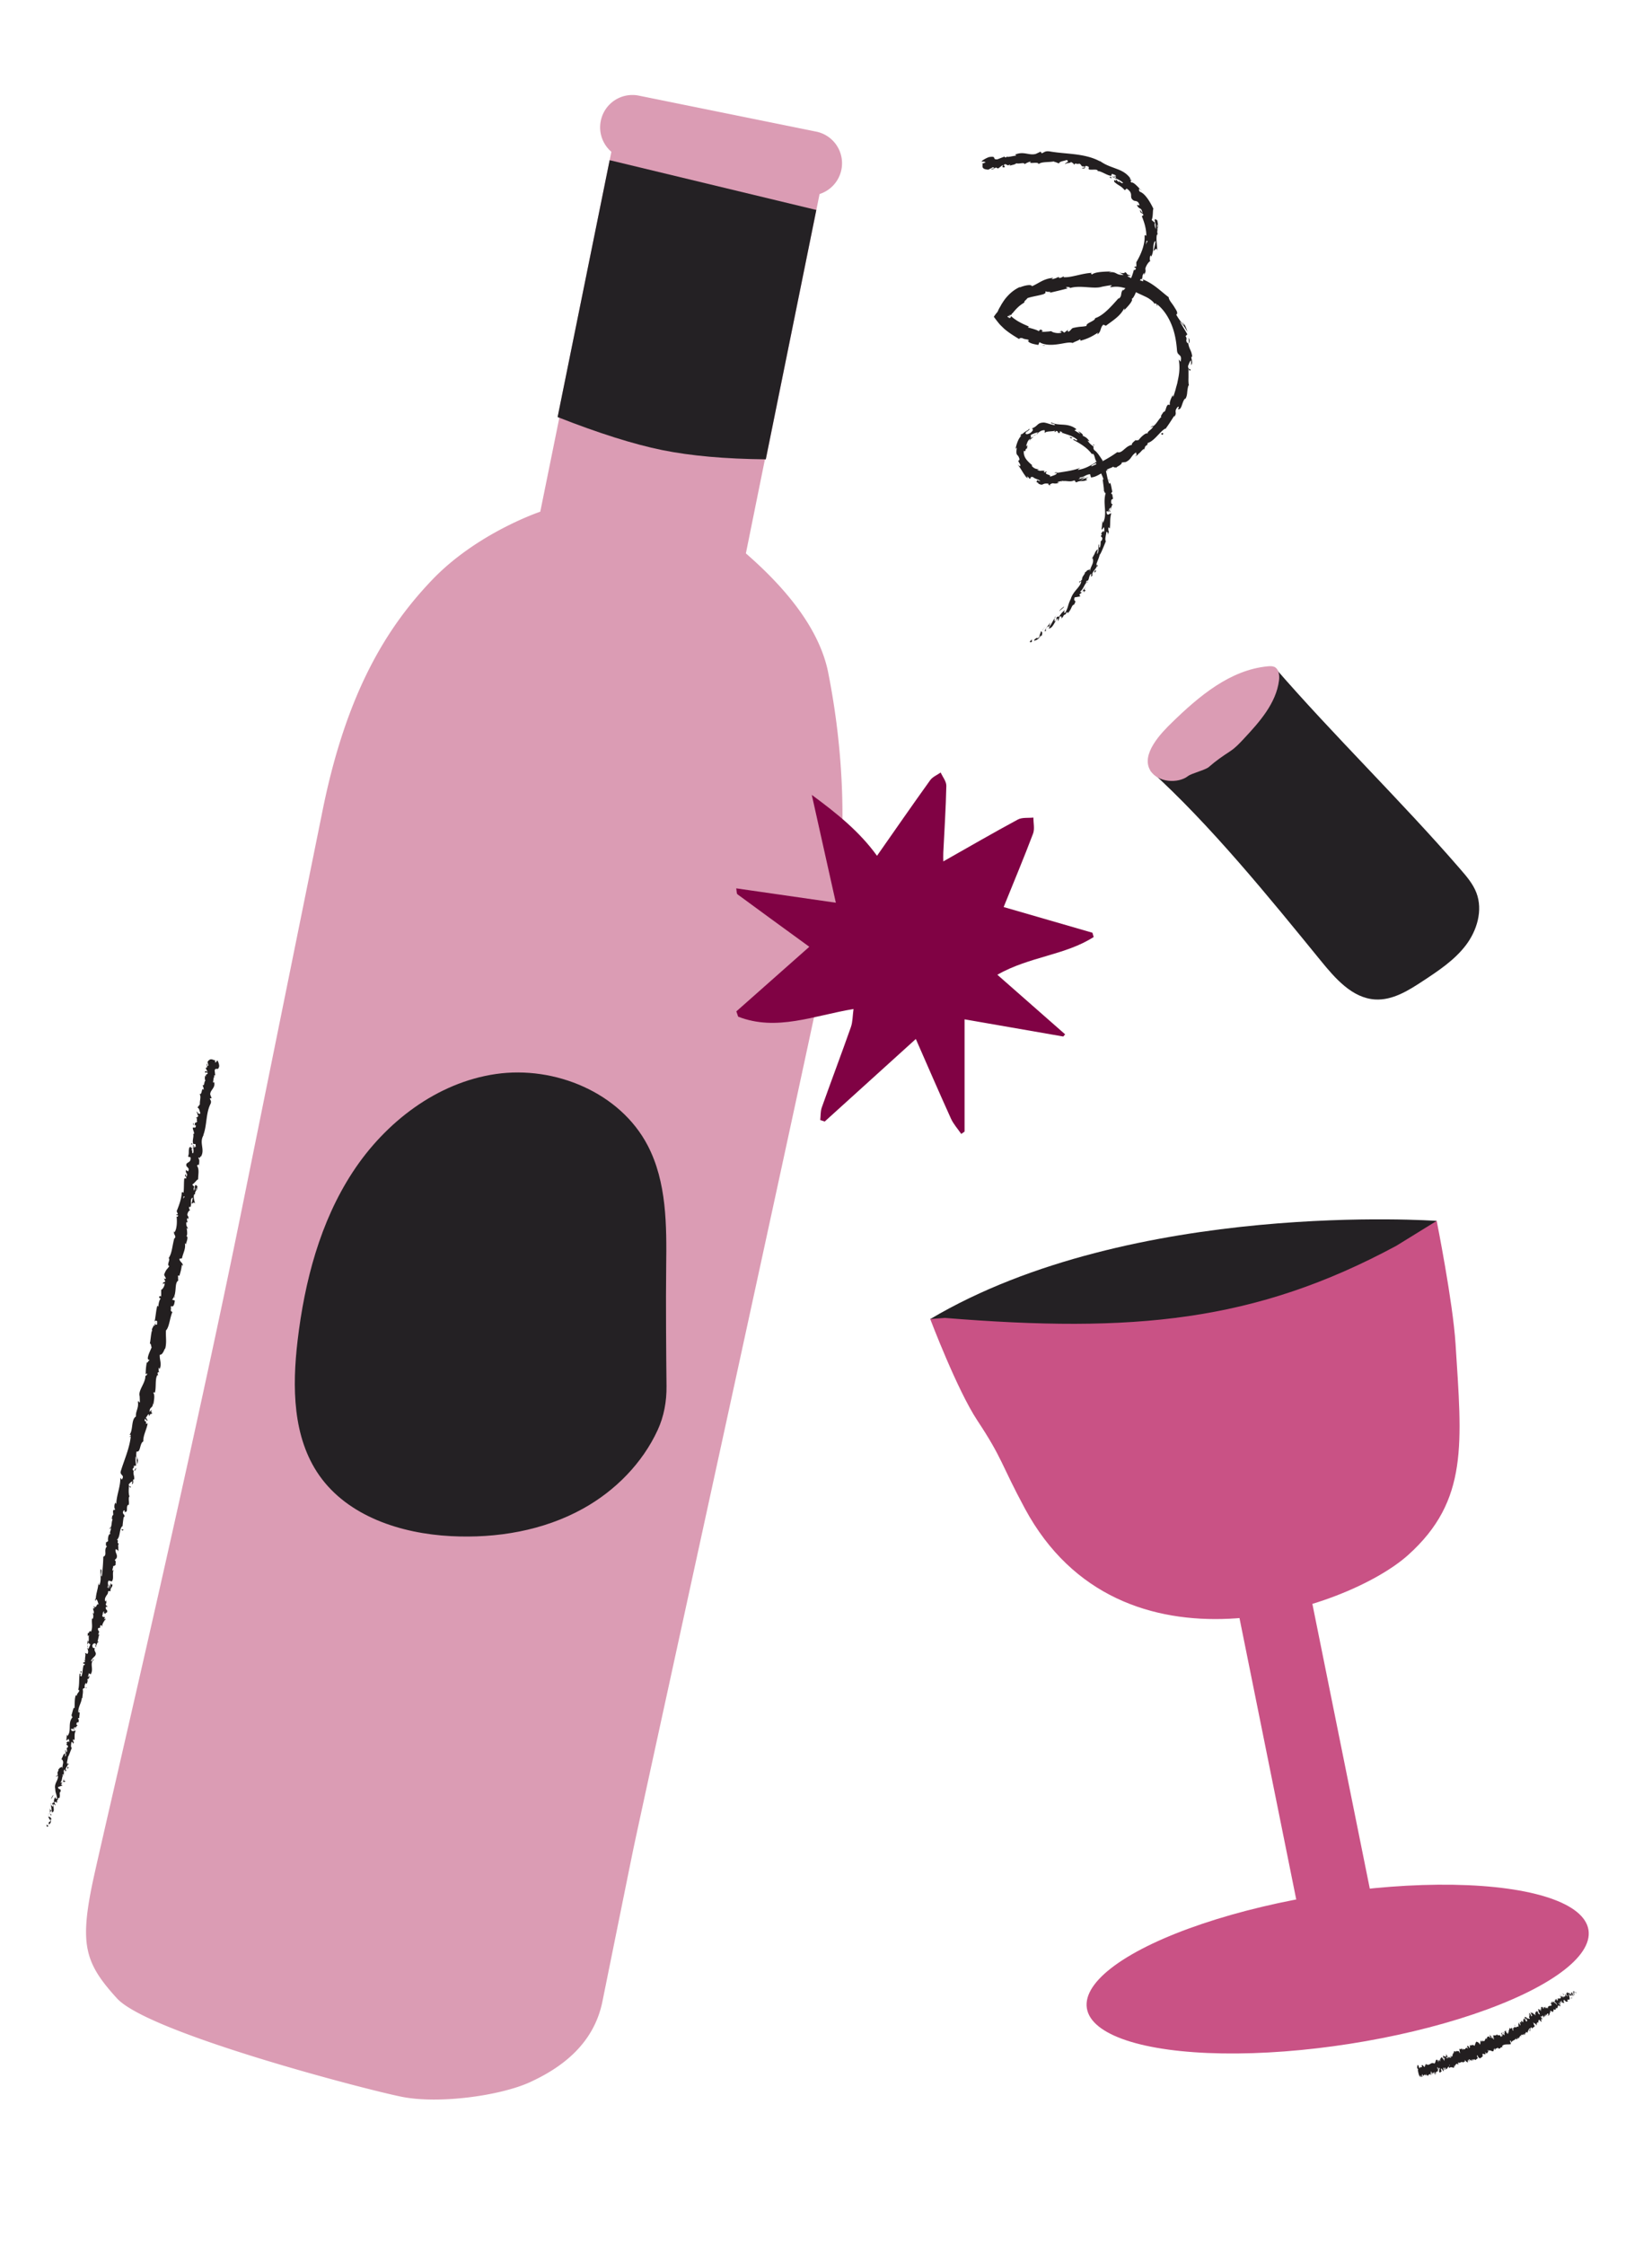
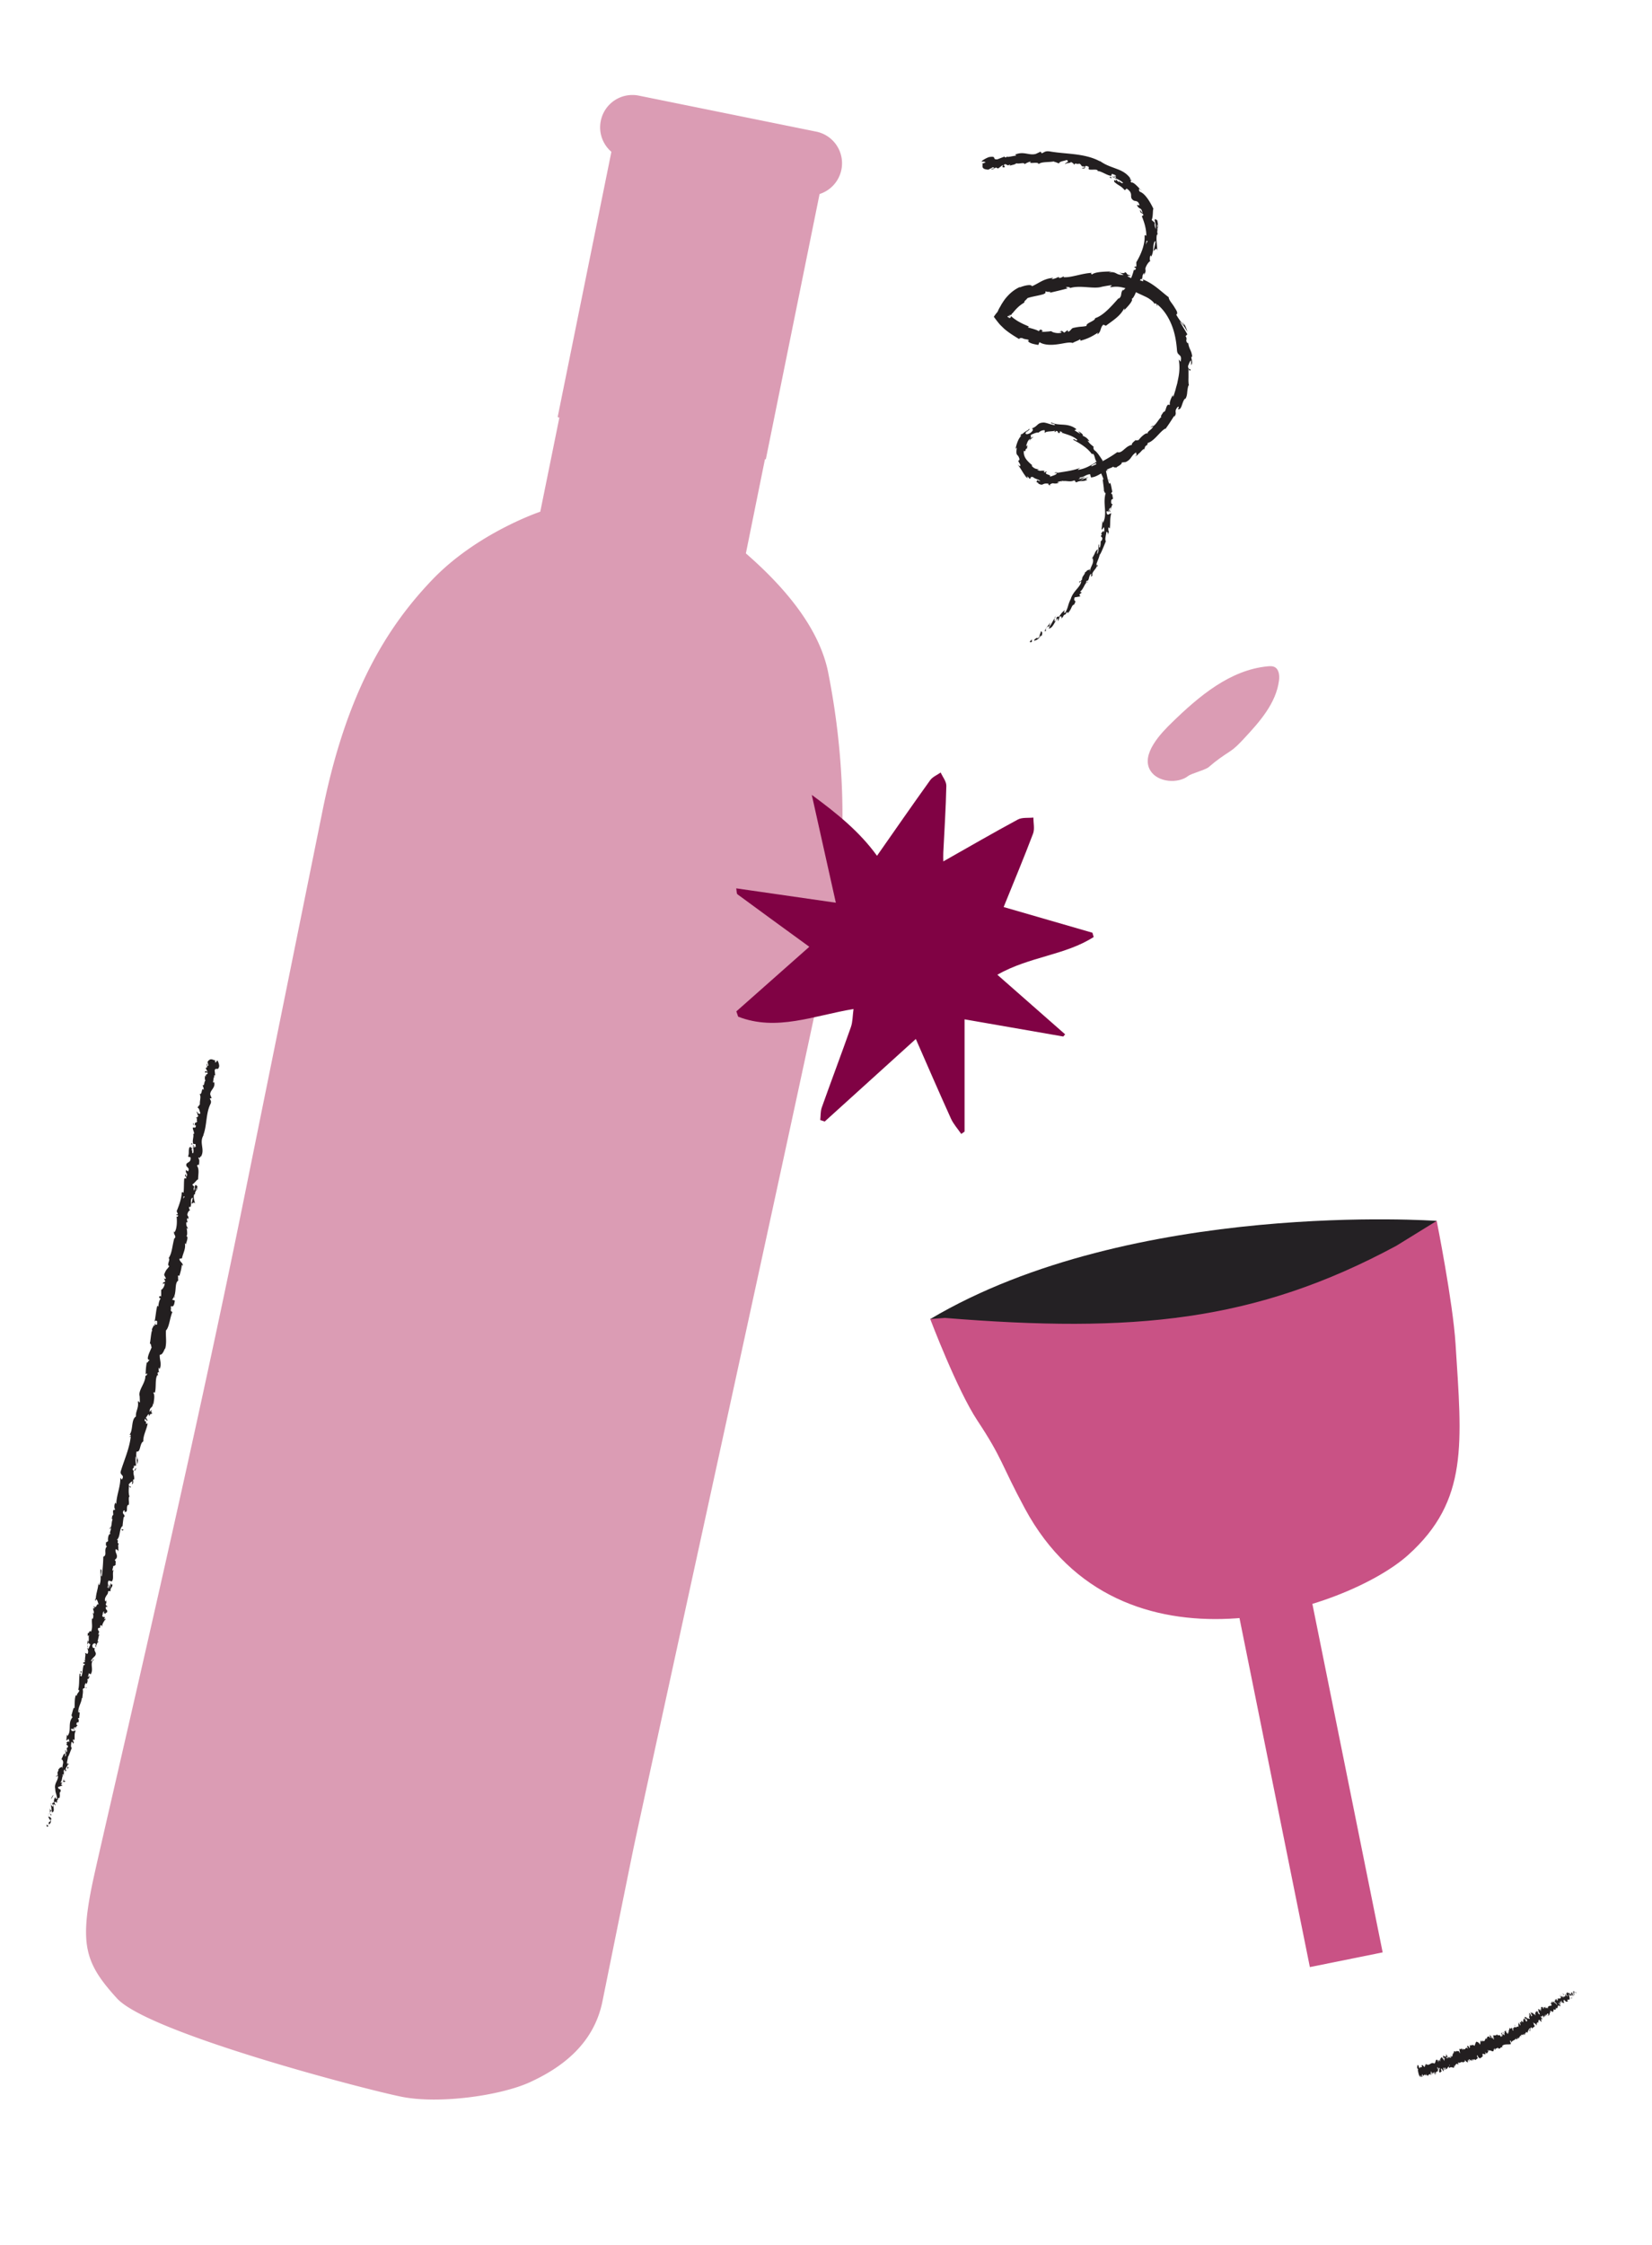
<svg xmlns="http://www.w3.org/2000/svg" id="a" width="294.55" height="400">
  <defs>
    <style>.c{fill:#c95285}.g,.h{fill:#242124}.i{fill:#231f20}.h{fill-rule:evenodd}</style>
  </defs>
  <path d="M147.68 119.89c-1.36-6.86-6.26-13.96-14.69-21.29l3.4-16.78h.16l9.58-47.25a5.759 5.759 0 0 0 3.89-4.34 5.748 5.748 0 0 0-4.5-6.78l-31.62-6.41a5.748 5.748 0 0 0-6.78 4.5c-.43 2.12.36 4.2 1.89 5.51L99.43 74.3l.3.12c-1.72 8.5-2.86 14.09-3.4 16.75 0 0-11.23 3.75-19.25 12.12s-15.26 19.91-19.54 41c-2.85 14.06-7.65 37.75-14.41 71.09-9.94 49.03-25.3 113.51-26.74 120.62-2.16 10.66-1.12 13.93 4.47 20.06 5.59 6.13 44.03 16.17 50.71 17.52 6.67 1.35 17.66-.18 22.92-2.59 5.26-2.41 11.33-6.53 12.92-14.37 1.59-7.84 4.21-20.78 5.43-26.77s31.29-143.08 35.22-162.45c3.93-19.37 1.66-37.2-.38-47.5Z" style="fill-rule:evenodd;fill:#db9cb4" />
  <path class="g" d="M256.16 217.53s-54.27-3.88-90.3 17.49l19.76 12.02 62.71-13.72 7.83-15.79Z" />
-   <ellipse class="c" cx="238.51" cy="350.83" rx="45.26" ry="13.49" transform="rotate(-8.85 238.565 350.867)" />
  <path class="c" transform="rotate(168.59 232.219 310.427)" d="M225.6 270.9h13.24v79.07H225.6z" />
  <path d="M165.86 235.02s4.78 12.61 8.39 18.06c4.57 6.9 4.21 7.78 8.48 15.69 17.03 31.57 57.45 18.05 68.33 8.3 10.84-9.73 9.58-19.94 8.46-37.65-.47-7.44-3.36-21.89-3.36-21.89l-7.22 4.45c-25.2 13.56-46.86 15.56-80.46 12.84l-2.62.19Z" style="fill-rule:evenodd;fill:#c95285" />
  <path d="M144.3 168.69c-4.51-3.28-8.67-6.3-12.8-9.34-.19-.14-.14-.61-.23-1.07 5.86.84 11.55 1.67 17.76 2.56l-4.29-19.21c4.6 3.38 8.55 6.59 11.63 10.85 3.26-4.65 6.33-9.09 9.48-13.47.43-.6 1.24-.92 1.87-1.37.36.8 1.03 1.6 1.01 2.39-.08 3.96-.35 7.91-.54 11.87-.03.56 0 1.13 0 1.58 4.49-2.54 8.86-5.07 13.29-7.46.76-.41 1.84-.25 2.77-.35 0 .96.26 2.03-.06 2.87-1.63 4.31-3.42 8.56-5.24 13.07 5.55 1.6 10.69 3.09 15.83 4.58l.22.76c-5.05 3.25-11.41 3.46-17.18 6.72 4.15 3.64 8.12 7.13 12.09 10.62l-.33.39c-5.86-1.02-11.71-2.03-17.6-3.06v20l-.59.42c-.62-.91-1.39-1.75-1.84-2.74-2.12-4.68-4.16-9.39-6.26-14.18-5.64 5.11-10.94 9.91-16.25 14.71l-.79-.27c.08-.75.03-1.54.27-2.23 1.7-4.78 3.5-9.53 5.19-14.32.33-.93.3-1.97.47-3.23-7.04 1.16-13.74 4.04-20.57 1.36l-.32-.94c4.35-3.85 8.71-7.7 13-11.5Z" style="fill:#800244" />
-   <path class="g" d="M205.11 137.3c10.68 9.65 21.24 22.66 30.34 33.82 2.6 3.19 5.64 6.72 9.75 6.96 3.09.18 5.92-1.59 8.5-3.29 2.78-1.83 5.62-3.71 7.64-6.35s3.09-6.26 1.9-9.37c-.61-1.6-1.75-2.92-2.87-4.21-10.41-12.04-22.74-23.97-33.15-36.01" />
  <path d="M211.83 138.27c.61-.47 3.11-1.09 3.69-1.6 1.42-1.23 2.3-1.81 3.86-2.85.9-.59 1.64-1.39 2.37-2.17 2.82-3.02 5.78-6.33 6.3-10.43.11-.9-.01-2.01-.83-2.39-.36-.17-.77-.15-1.17-.11-6.71.62-12.27 5.32-17.1 10.02-1.83 1.77-5.64 5.65-3.84 8.56 1.32 2.14 4.95 2.35 6.72.97Z" style="fill:#db9cb4" />
  <path class="i" d="M183.64 114.29c-.04.14.13.25.35.03l-.03-.4-.32.37ZM185.66 113.42c.17-.37.3-.86-.08-.92-.06.48-.21.43-.26.98-.21.24-.49.28-.52.15-.03.14-.42.25-.42.52.48-.06.9-.38 1.16-.9.14-.02.11.12.13.18ZM197.73 85.93v.21-.21ZM183.06 77.02c.13-.11.16-.18.15-.21-.11.11-.2.21-.15.21ZM180.97 80.3c0-.09.02-.17.04-.25-.04.09-.06.19-.04.25ZM197.73 85.93v-.54c-.12-.01-.01.28 0 .54ZM188.09 109.89a.81.81 0 0 0-.11.26l.14-.22-.03-.05ZM197.67 94.57l-.03.16c.03.05.06.11.1.16l-.07-.31ZM195.71 100.89c.07-.13-.17-.29-.26-.39.08.12.08.25.06.38.05.02.11.03.21.02ZM189.89 109.54l-.09.17.09-.17ZM198.34 89.83s.08-.03.1-.06c-.04 0-.07.02-.1.06ZM182.69 29.37v-.05c-.03.03-.04.05 0 .05ZM175.1 29.22l.1-.03v-.16l-.09.19ZM184.94 86.09l-.03-.02c-.19-.03-.09 0 .03.02ZM202.66 49.46c.56.42-1.12.02-.25.55-.06-.14 1-.15.25-.55ZM188.22 109.79l.17-.2c-.08.08-.14.14-.17.2ZM202.41 50.01l.09.05-.09-.05ZM199.21 83.39s-.12-.04-.19-.05c.02.02.06.04.19.05ZM188.93 86.01l.27.02c-.11-.02-.2-.02-.27-.02ZM203.75 80.22c.13-.07.19-.06.32-.21H204c-.03.07-.1.14-.26.2ZM207.95 76.31s-.07.03-.11.05l-.1.15.22-.2ZM198.19 31.8a.937.937 0 0 1-.07-.34c-.04.21-.73-.13.07.34ZM188.21 109.99c-.03-.07-.03-.13.02-.2l-.11.15s.05.07.09.06ZM202.6 78.31c.24-.15.47-.31.69-.48l-.69.48ZM188.7 59.14l.18-.05c-.07 0-.14.01-.18.05ZM205.1 76.15c.17-.04.32-.11.46-.21 0-.04.02-.08.01-.12l-.47.33Z" />
  <path class="i" d="M192.92 29.97c.75.19.44-.26.66-.42.94.16.34.38.59.65.56.11 1.12-.08 1.51.12 0 .07.07.12-.05.15.7-.03 1.67.76 2.46.86.03.06.04.1.03.13 0-.22.08-.39.17-.49.32.18.71.17.68.46-.18-.14-.25-.07-.38-.07l.37.14c.08.49-.49-.21-.64.02.67.3 1.54.61 1.91 1.06-.13.33-1.09-.75-.7-.04-.19-.22-.4-.42-.61-.62.22.81-.4-.33-.25.48.82.74 1.1.61 1.83 1.45.31.04.14-.26.45-.21 1.35.97.18 1.48 1.22 2.11.33.12.81-.02 1 .84l-.46-.06c.44.95.81.28.99 1.43-.22-.13-.43-.73-.41-.56-.02.78.4.38.59.92l-.29.21c.41 1.02.81 2.22.8 3.51-.1-.08-.19-.29-.31-.01.08 1.59-.67 3.34-1.48 4.7l.02.68c-.06.13-.23.19-.22.02-.36.52.16.11.13.43-.14.33-.36.35-.34.11-.23 1.1-1.02 3.06-1.97 3.82l.06-.24c-.61.66-.1 1.2-.85 1.69l.06-.16c-1.3 1.46-2.75 3.15-4.23 3.61.01.54-1.69.84-1.53 1.39-1.12.21-.88.03-2.34.34-.39.07-.46.54-.95.7l-.08-.3c-.2.15-.4.31-.61.45l-.41-.32-.45.14c.19 0 .41.08.39.17-.73.26-1.81-.1-1.82-.26-.29.05-.57.08-.86.09-.29.03-.58.04-.87.03.06-.12.35-.11.58-.17-.94.19-.12-.34-.98-.17.1.09-.09.17-.12.23-.38-.27-1.28-.48-1.95-.68l.2-.15c-.56-.25-1.16-.49-1.73-.82-.3-.15-.57-.34-.84-.53-.14-.09-.27-.2-.4-.31l-.25-.22s0 .08-.02.14c0 .07-.02.13-.06.16-.1.06-.24.07-.33 0 .07-.09.15-.17.23-.24-.26.01.03.22-.38.14-.17-.25.3-.22.44-.23-.06-.02-.18-.06-.23-.11.11-.02.18.01.34-.01-.15 0 0-.07.08-.08.04 0 .07-.01.07-.01s-.02 0 0-.04c.01-.05.02-.11 0-.17l.1.03c.79-.97 1.23-1.41 2.18-1.99-.12-.25.31-.41.53-.77.83-.29 1.82-.4 2.85-.7.69-.33.16-.29.45-.53.12.23 1.17-.02.66.28 1.27-.3 1.63-.37 3.27-.8-.2-.08-.41-.1-.31-.2.3-.08.71.02.68.14l-.08.04c1.88-.63 4.43.25 5.85-.29l-.08.03c.51-.1 1.02-.19 1.53-.26.7.07-.43.18.08.35 1.66-.33 2.51.31 3.82.38.38.5 1.2.75 2 1.15.41.19.83.38 1.17.65.35.25.65.51.8.84l.06-.18c.37.1.24.35.39.55.07-.12-.16-.36.06-.29 1.13.93 1.98 2.26 2.54 3.69.57 1.43.82 2.98.93 4.48.09 1.08.99.55.64 2-.1-.13-.22-.27-.34-.4.22 1.12.15 2.3-.09 3.42l-.17.84-.23.82c-.12.56-.34 1.07-.45 1.62-.02-.15-.11-.2-.03-.39-.35.34-.76 1.54-.58 1.66-.18.3-.19-.01-.39.12-.37.32-.34 1.19-.7 1.25-.06.01.01-.15.05-.23-.08.31-.86 1.15-.46 1.07-.62.58-.92 1.35-1.52 1.72-.07.56-1.14.91-.95 1.33-.25-.36-1.36.71-1.68 1.2.06-.22-.47.17-.41-.11-.48.37-.9.76-.69.89-1.23.18-1.74 1.6-2.65 1.3-1.51 1.08-3.06 1.9-4.62 2.54-.09-.44 1.74-.67 1.49-1.1-1.4.74-2.17 1.4-3.74 1.7-.41.04.18-.25.29-.36-1.5.6-2.97.68-4.28.95 0-.04.14-.09.28-.13-.26.03-.6-.05-.57.15l.25-.06c.44.31-1.07.62-1.15.73.26-.27-.08-.33-.36-.44-.29-.1-.51-.24-.11-.53-.16 0-.39.05-.38.19-.23-.1-.27-.2 0-.29-.86-.16-.66.16-1.36-.2.05-.08.21-.04.33-.11-.42 0-.91-.07-1.34-.62.07-.01.07-.12.21.02-.42-.38-.82-.7-1.14-1.12-.31-.41-.55-.95-.45-1.58.42.36.15-.41.57-.38 0-.19.02-.38.07-.57-.09.04-.17.1-.26.16.17-.49.29-1.08.77-1.35-.08.14-.15.28-.2.41.22-.28.49-.54.8-.76-.21.07-.41.16-.6.27.39-.53-.37-.35.43-.76-.14.12.6-.34 1.01-.23.26-.21.57-.45 1.08-.44.14.1-.03.42.06.49.25-.39 1.46-.19 1.9-.44-.15.06-.17.26-.13.3l.3-.23c.29.13.32.18.25.33.87.23-.18-.55.83-.08-.09 0-.06.04-.24.03 1.01.37 2.07.59 2.86 1.28.04.47-.79-.4-.67.05 1.23.65 2.66 1.5 3.42 2.73l-.12-.24c.56-.15.4 1.02.94 1.52-.12-.14-.37-.06-.3-.05.36.88.97 1.72 1.46 3.15l-.17-.15c.02.59.22 1.51.21 2.14.15.17.15.54.34.3-.32 1-.22 1.9-.16 2.82.06.91.08 1.82-.39 2.63.03-.21-.03-.51-.06-.35-.04.49-.09.99-.16 1.48.25-.07.18-.16.42-.43.1.21.11.65.03 1.02 0-.7-.36-.07-.56.17.08-.03.13.08.21.08-.6.66.42.24-.12 1.21l-.1-.09c-.05.4-.01.8-.17 1.21-.31.09 0-.45-.2-.54-.15.58.12 1.3-.32 1.73.02-.27.14-.62.16-.89-.5.46-.44.55-.64.95l.02-.04c-.15.31-.33.6-.5.9l.18-.21c.37.97-.47 1.47-.49 2.59.02-1.09-.16-.26-.4-.46-.18.2-.45.51-.47.37 0 .53-.52.63-.53 1.38-.1-.02-.26.44-.42.23-.24.58.22-.04.3.06-.17 1.02-1.48 1.73-1.88 3.12-.55 1.07-.41 1.46-.99 2.44-.36.2-.08-.46-.08-.46-.49.39-.76.75-1.05 1.25.01-.14-.12-.1-.32-.04-.29.36.07.48-.45.82 0-.15-.04-.36.02-.6-.3.45-.53.96-.86 1.43-.22-.01.05-.42.1-.64-.36.51-1.05 1.24-1 1.58l.36-.21c-.16.17-.24-.09-.16-.24.24-.52.62-.47.71-.42l-.24.32c.71.13 1.07-1.21 1.62-1.78l.09.53.29-.85c.2-.06.45 0 .24.34.54-.31.23-.48.72-.72.06-.02.06.01.04.06l.26-.52c0 .14.29.11.02.35.85-.65.76-1.51 1.25-1.63l-.03.08c.71-1.25-.16-.29.14-1.37l1.03-.18-.18-.28c.09-.12.26-.35.33-.24.11-.58-.16 0-.16-.36.63-.45.85-1.74 1.36-1.65-.08-.33-.49.5-.26-.23.56.05.31-.82.82-1.28.15.29-.25.78.26.31-.23-.55.62-1.11.77-1.65-.34-.17.33-1.15.51-2.07.11.1.76-1.57 1.1-2.37l.05.04c-.32-.26-.01-1.09.05-1.74.21.07.27.21.28.57l.14-.6c-.08-.17-.1-.36-.07-.76l.24.2c.15-.81-.02-1.66.27-2.68-.25-.08-.8.73-.85-.35.14-.03.38-.05.41.24 0-.09-.08-.34-.01-.52l.2.45c.14-.46-.17-.26-.12-.64.2.02.16-.27.31-.21.01.1-.11.32-.04.48.07-.42.21-.94.36-1.11-.12.03-.26 0-.28-.32-.01-.81.24-.28.34-.76-.15-.2-.02-.73-.32-.73-.02-.24.12-.29.19-.39-.13-.42-.29-1.98-.53-1.45v.11l-.03-.07c-.5-1.29-.49-2.84-1.23-4.06l.09-.04c-.47-.7-.99-1.57-1.52-1.9-.14-.19-.23-.55-.07-.55-.47-.44-.59-.41-1.15-1.16.59.31-.05-.27.56.37-.53-.64-.59-.9-1.47-1.24.4-.02-.34-.64-.74-.77.15.15.28.31.41.47-.39-.23-.73-.43-1.07-.65l.35-.19c-.7-.6-1.55-.76-2.32-.81-.77-.05-1.44-.05-2.12-.39-.24.11 0 .16.25.21.25.07.49.14.27.26-.39-.07-.8-.18-1.16-.3-.37-.11-.68-.18-.81-.16-.61.02-.85.21-1.08.42-.23.21-.44.42-1 .64.2.04.43.24-.22.77-.65.4-1.1.26-.75-.19.16-.14.26-.17.28-.13.2-.19.49-.43.13-.35l-.03.16c-.22.06-.56.3-.83.5-.26.21-.46.37-.43.19-.36.64-.05.33.34.01-.46.36-.74.77-.93 1.2-.19.44-.34.9-.45 1.53.09-.2.24-.35.22-.16-.15.89 0 1.08.09 1.19.1.1.2.14.38.66.06.65-.53-.05.1.94.24.67-.2.3-.43.07.7.87 1.07 1.77 1.56 2.22-.17-.1-.34-.21-.51-.32.3.2.52.39.76.57l-.12-.39c.24.24.47.41.42.48.37.06 0-.46.67-.29.31.35 1.21.42 1.24.75-.61-.26-.6-.2-.58-.08.02.12.07.27-.51.04.23.06.5.19.8.33.04.05-.07.05-.16.03.59.35.78.29.96.21.18-.09.37-.19 1.01-.11-.19.15.27.38.49.34-.53-.04-.22-.31.25-.42.81.16.87-.1 1.28-.11a6.86 6.86 0 0 1-.47-.04c.15-.18.54-.18 1.07-.29.06.14-.48.14-.28.18.55-.36 1.4.15 2.17-.23.4.04.11.32.46.32.85-.44 1.04 0 1.93-.45-.34-.15-.36-.08.22-.5-.49.22-.99.39-1.49.58l.9-.59c-.46.12-.94.4-1.22.43.42-.31.39-.24.12-.38.72.18 1.19-.52 1.97-.52l.15.57c1.18-.09 1.83-.93 3.25-1.35l-.48.08c.1-.29.83-.37 1.22-.67.04.2.34.14.58.16-.08-.11.99-.47.92-.89l.71-.08c1.1-.52.9-1.16 1.88-1.73-.17.37.35.2-.22.75.33-.21.64-.37.57-.49.27-.01.72-.84 1.11-.89.08-.17 0-.35.34-.61.06 0 .06.08.06.08-.06-.08.43-.53 0-.46 1.34-.24 2.38-2.22 3.42-2.66.51-.68 1.04-1.54 1.46-2.18.02.07.09.06-.02.17.71-.81-.12-.84.63-1.76.56-.39-.14.65.14.37.64.15.62-1.31 1.23-1.94l-.04.2c.21-.26.33-.64.38-1.08.04-.45.09-.93.24-1.42 0 0 .05.06.09.03-.09-.38-.1-.9-.08-1.43v-1.58c.22.31.09.45.36.28 0-.44-.4.09-.45-.76.15-.27.28-.89.56-.98v.83c.37-.42.01-1.08.03-1.51l.16.05c-.12-1.28-.55-1.25-.73-2.58l-.08.16c-.55-.63.07-.65-.38-1.29l.32-.32c-.24-.45-.89-1.51-1.33-2.25.23.16.48.47.73.8.24.34.43.71.62.99-.08-.23-.21-.63-.37-.99-.18-.35-.38-.65-.52-.73.11.16.3.36.32.56-.52-.44-.96-1.08-1.44-1.9.19-.06.21-.23.15-.48-.08-.24-.27-.53-.47-.85-.38-.66-1.01-1.26-1.01-1.76-1.43-1.07-2.66-2.41-4.65-3.19.46.83-.57-.2-.66.43-.45-.12-.62-.17-.65-.22-.42-.25-.85-.48-1.29-.7-.3-.25.47-.03.46-.18-1.02-.27-.38-.34-1.05-.63.11.24-.41.24-.99.1.27.13.53.24.8.39-1.46.14-1.2-.68-2.68-.42l.47-.18c-.76.05-2.76 0-3.43.54-.13-.06-.31-.21 0-.28-1.76.05-3.74.89-5.11.77l.11-.16c-.31.08-.52.36-.94.27.01-.06.11-.17-.04-.15-.16.08-.81.39-1.25.39l.33-.23c-1.72.12-2.5.93-3.81 1.49-.13-.43-1.5-.08-2.17.21v-.07c-.98.45-1.72 1.08-2.32 1.77-.31.34-.57.72-.82 1.12-.14.2-.22.38-.37.64-.19.29-.32.59-.46.9-.16.18-.34.4-.52.66l-.14.2c.03.06.08.12.13.19l.3.4c.22.28.45.59.73.89.22.21.44.43.67.65.86.76 1.92 1.38 2.77 1.91-.24-.19.19-.29.52-.21.39.27 1.26.13 1.08.49l-.15-.06c.2.49 1.16.64 1.88.77l.2-.5c.86.55 2.14.54 3.25.38 1.12-.14 2.08-.45 2.67-.23.41-.26.96-.38 1.34-.68l.07.28c1.23-.37 1.82-.61 3.13-1.46l-.17.34c.78-.44.5-1.28 1.12-1.74l.44.19c1.19-.9 2.57-1.72 3.25-3.09.03.06.09.17-.05.37.51-.49 1.94-1.97 1.31-2.1.33.22.91-1.24 1.16-2l.17.25c.03-.77-.03-.82.32-1.68.13-.18.29-.07.09.16.48-.58.03-.62.56-1.35v.37c.37-.67.25-.66.23-1.12.09-.47.61-1.28.88-1.31-.11-.15-.16-.61.04-1.01.11-.03.12.14.12.23.57-1.18.19-1.91.6-2.73.09 0 .15-.06.18-.13-.14 1.04-.38 1.83-.38 1.75.25.07.49-.76.68 0-.01-.73-.23-1.94-.09-2.76.03-.04.05-.08.09-.11l.02.09c.04-.19.01-.37-.03-.53.05-.27.05-.44.04-.7.22-.12.04-1.02-.05-1.45-.27.08-.32-.47-.46.09 0-.07.05.07.11.35.02.06.04.13.06.17l-.03-.03c.07.27.07.64.11 1.05-.18-.33-.28-.66-.22-1.14-.22-.19-.44-.38-.55-.49.29-.62.16-1.77.31-1.99-.57-1.2-1.48-2.73-2.4-3.03-.27-.24-.13-.42-.15-.58.17.13.31.33.44.38-.52-.51-1.42-1.6-1.82-1.44-.53-.73.6.1-.33-.7l.2.03c-.71-1.05-1.68-1.48-2.65-1.83-.97-.38-1.95-.65-3.04-1.51.16.1.23.17.24.24-1.34-.74-2.91-1.07-4.43-1.26-1.54-.19-3.06-.26-4.54-.52-.85-.11-.93.15-1.43.34l-.2-.3-.85.4c-1.19.35-2.21-.55-3.7.14l.23.17c-.56.03-1.73.38-1.67.14-.05.05-.15.24-.38.17l-.04-.15-1.3.5c-1.06.08.05-.65-1.48-.4-.55.17-1.52.76-1.29.82.23-.04.6-.01.65.14l-.5.18c0 .48-.31 1.02 1.01 1.1l.82-.44.32.17-.73.15c.46.13.69-.1.96-.29.09.11.23.17.41.18l.78-.59c.13.16-.32.42.27.42.37-.27-.46-.34.19-.58.45.14.36.33.82.07.09.11 0 .2-.19.28.41-.21 1.14-.24 1.33-.51.47.19 1.47-.26 1.48.18.12-.12.73-.44 1.13-.49-.68.58 1.5-.1 1.35.49.51-.52 1.92-.3 2.87-.54-.05.04-.16.11-.24.08.53.06.68.21 1.02.31.09-.39.92-.42 1.4-.62.61.46-.44.41-.27.8 0-.33 1.15-.18.97-.47.46.29.41.18.61.54.17-.46.47-.02.93-.22.65.4.08.48.87.52.31.24-.38.23-.39.24Zm11.57 12.06Zm-.2 1.54c.05-.18.09-.42.13-.66.1-.04.2.03.16.19-.05-.1-.16.26-.29.48Zm2.1-3.46c.06.29.01.39-.04.43-.01-.14-.03-.3-.07-.5l-.04-.03c.06.02.11.05.15.1Z" />
-   <path class="i" d="M205.95 39.64s-.03-.06-.04-.11c-.01.06-.03.12-.03.17l.1.09-.03-.15ZM197.73 86.18v-.04s-.01.06-.03.08c0-.03.02-.03.03-.04ZM190.34 58.74l.02.07.11-.09-.13.02zM196.23 95.14s-.06.04-.1.1c.02 0 .06-.04.1-.1ZM195.03 98.81c-.09.16-.18.32-.29.48.14-.2.22-.35.29-.48ZM193.76 101.49c.03.06.06.08.09.1l-.09-.1ZM188.61 84.15s.07 0 .11-.02c.24-.07.08-.04-.11.02ZM185.1 77.1l-.34.28c.22-.08.39-.13.34-.28ZM202.53 78.36l.07-.05-.07.05zM184.23 77.65c.23-.07.38-.17.53-.27-.18.06-.39.14-.53.27ZM186.24 111.76l-.11.09s.02.03.02.04l.09-.13ZM186.15 111.9l-.09.13c.05-.05.1-.1.09-.13ZM185.87 112.31l.19-.28c-.08.08-.19.17-.19.28ZM189 108.99l-.05-.1s.02.07.05.1Z" />
-   <path class="i" d="M189.72 108.05c-.2.21-.62.42-.81.77l.04.08c0-.24.74-.53.77-.85ZM193.57 104.54c-.19.29-.39.57-.59.85.19-.1.44-.23.21.19.96-.95-.33.11.38-1.04ZM195.17 101.76c-.18.53.15.06.19.11.06-.36.07-.45-.19-.11ZM194.89 79.42l.23-.12c-.32-.32-.08.06-.23.12ZM190.68 77.81c.09.11.18.2.27.31l.27-.11c-.17-.08-.35-.14-.54-.19ZM188.72 75.28h.21c-.27-.02-.54-.02-.81-.02.2 0 .4 0 .59.02ZM207.45 77.25l-.32-.12c-.16.25.05.54.32.12ZM212.03 61.17c.11-.21.1-.72-.12-.97.07.39.04.79.12.97ZM186.13 61.5c-.12.02-.25.05-.37.07.23 0 .46-.02.69-.03l-.32-.04Z" />
  <g>
    <path class="i" d="M281.03 355.07c-.04-.08-.18-.22-.19-.16l.19.27v-.11ZM280.39 354.8c.06.16.2.41.42.62-.16-.28-.07-.18-.27-.51.01-.06.13.03.2.13-.04-.08.1 0-.01-.16-.21-.16-.28-.12-.2.1-.06-.04-.1-.12-.14-.17ZM276.57 357.17h.05-.05ZM274.23 358.62s0-.05-.01-.08c0 .03 0 .05.01.08ZM273.63 358.58h.04s-.04-.02-.04 0ZM276.57 357.17l-.12-.04c.06.09.08.04.12.04ZM280.43 355.81s0-.05-.02-.09v.05l.03.04ZM277.38 356.23h.02l-.07-.13.05.13ZM278.08 355.62s.14.23.21.33c-.06-.1-.08-.15-.08-.18a1.35 1.35 0 0 0-.13-.15ZM279.54 355.07ZM276.82 356.58l-.07-.08s.04.05.07.08ZM254.17 369.94v-.05.05ZM252.76 368.88l.01-.02-.03-.16.02.18zM272.72 358.75s0-.02 0 0ZM266.04 362.81c.19.19.01.35.26.54-.06-.09-.09-.45-.26-.54ZM280.39 355.8l-.03.03c.02 0 .03-.01.03-.03ZM266.3 363.35l.02.02-.03-.02ZM271.15 359.94s.06.07.08.09c-.02-.02-.04-.05-.08-.09ZM272.61 359.5h-.05.05ZM270.71 360.68s-.05-.04-.06 0l.02.03s0-.06.03-.03ZM270.02 361.08l.04.04v-.03l-.04-.02ZM256.53 369.13c-.04-.07-.08-.15-.11-.23.07.19-.02.29.11.23ZM280.33 355.69c.04.06.06.09.06.11v-.03s-.04-.06-.06-.08ZM271.81 362.6l-.13.03s.09 0 .13-.03ZM262.05 367.13l-.02.04s.02 0 .02-.04ZM271.37 362.86a.688.688 0 0 0-.16-.13c0 .02.01.04.02.07l.14.06ZM256.42 368.89Z" />
    <path class="i" d="M255.79 369.78c.12-.03-.05-.36-.08-.57.11-.14.14.24.24.41.06-.12.03-.47.1-.47.02.06.04.07.05.15 0-.31.27-.1.28-.48.02.03.03.06.04.08-.07-.17-.13-.35-.17-.48.05-.02.03-.25.12-.03-.03 0 0 .1 0 .17l.02-.12c.15.32-.04.14.04.38.08-.14.12-.45.23-.38.12.32-.16.17.04.42l-.17-.09c.26.48-.09-.01.17.51.2.04.14-.22.34-.18-.02-.19-.1-.26-.12-.45.13-.4.45.75.48.26-.02-.23-.14-.65.06-.47l.08.38c.17-.02-.08-.56.17-.37.02.15-.09.16-.05.2.2.25.01-.23.09-.26l.12.32c.16-.11.27-.4.44-.53.02.1.02.21.1.29.19-.24.53-.13.83-.03v-.31s.07.11.07.17c.13.07-.06-.18-.05-.3.04-.04.12.13.12.23.08-.29.27-.67.55-.43v.09c.17.06-.06-.62.15-.4v.06c.32.02.54-.35.91-.02-.11-.41.35.07.15-.49.27.21.26.33.56.42.07 0-.05-.38 0-.46l.12.29-.02-.34.19.32.04-.1s-.11-.11-.14-.19c.06-.17.35.09.41.24l.16-.34c.04.12.01.17.01.26.02-.35.15.29.17-.03-.04-.06-.06-.17-.08-.23.13.15.28.09.35-.03l.06.2c.21-.03.36-.27.57-.35-.12-.06-.24-.4-.19-.46l.15.29c-.04-.2-.11-.09-.13-.35.09 0 .2.32.2.43l.05-.15c.04.09.04.14.09.26-.04-.2.3.23.21-.12l.04.09c.21-.09.27-.23.43-.32-.11-.26-.02-.23-.06-.46.16.02.39.16.53.07.05-.18-.07-.23-.09-.41.11.23.25.14.25.34.16-.12.21-.15.35-.45-.07-.08-.12-.11-.14-.2.02-.06.14.05.19.17v.03c.09-.47.91.4.89-.18v.03l.09-.35c.12 0 .03.2.17.31.04-.5.38-.12.44-.47.48.6.49-.3.9.03l-.09-.15c-.03-.18.11.06.16.08-.07-.12-.13-.12-.14-.22.33-.4.99-.23 1.5-.32.18-.04-.35-.86.05-.59l.1.32c.13-.51.66-.34.8-.81.02.08.07.16.04.18.18.17.25-.13.15-.3.06 0 .1.15.18.22.14.09.01-.36.16-.17.03.03.02.08.02.1-.02-.13.21-.09.03-.3.18.05.16-.23.33-.14-.1-.3.27.02.07-.37.22.39.39.2.35-.03.05.13.13.08.2.26.08-.06.11-.17-.02-.36.43.37.08-.56.52-.02.12-.36.25-.63.41-.85.23.39-.22.18.04.58.11-.28.02-.69.28-.72.09.02.07.18.1.26.11-.28.41-.22.46-.54.02.04.03.09.03.13.03-.04.12 0 0-.17v.07c-.22-.21-.2-.61-.28-.75.26.53.26 0 .57.69 0-.05-.02-.15-.1-.26.06.01.11.07.16.22.07-.18-.1-.33.02-.4.05.08.05.13.1.24-.05-.2-.1-.4.05-.39.03.05.08.11.05.13.15-.13 0-.61.28-.58.19.39.14.08.36.38l.04-.16-.14-.12c.09-.05 0-.33.15-.28l.02.17.12-.17-.17-.06c-.02-.22-.27-.38-.1-.38 0 .05.09-.05.25.1-.03-.13-.05-.26.06-.23.08.09.22.35.28.41-.14-.29.15-.21.01-.52.03.08.14.24.17.27l-.11-.23c.09.04.11.07.2.2.14-.04-.31-.36-.05-.29 0 .02.03.05.03.1.2 0 .18-.32.38-.31.26.28-.06.15.17.38.15-.18.12-.63.35-.69h-.06c-.29-.46.28.11.23-.16 0 .05.14.26.12.21.17-.02.17-.29.25-.55l.06.13c.14.05.23-.08.34-.09-.06-.13 0-.14-.15-.28.7.44.2-.66.79-.31-.02.02.01.14.03.13l.1-.24c-.15-.17-.11-.09-.25-.21-.06-.13-.08-.25-.03-.28.02.18.23.29.34.37-.05-.05-.09-.12-.13-.18.34.25-.27-.38.02-.26l.07.1c0-.09-.05-.25.02-.26.19.19.03.14.16.31.06-.07-.17-.51.05-.35.02.08-.03.12 0 .2.26.19.22.12.3.12l.21.02-.08-.04c-.34-.62.1-.24-.07-.69.15.43.14.21.32.45.08.04.19.08.23.16-.1-.23.21.08.07-.26.06.07.07-.04.21.16.03-.12-.12-.12-.19-.22-.1-.35.51.1.39-.39.02-.26-.17-.53-.15-.76.14.08.19.3.19.3.16.05.2 0 .19-.15.04.08.1.12.19.19.04-.06-.19-.3-.03-.25.06.09.15.24.2.34 0-.12-.05-.31-.05-.43.13.12.13.23.18.33.02-.12.09-.27-.07-.5l-.11-.04s.16.17.17.22c.07.21-.15 0-.21-.07v-.09c-.41-.4-.12.22-.23.27l-.23-.35.13.34c-.09-.07-.25-.23-.25-.32-.2-.1.04.16-.16.03-.03-.02-.04-.04-.04-.06l.02.15c-.04-.08-.2-.22-.12-.2-.27-.09.02.39-.23.18v-.03c-.07.24.17.25.28.62l-.56-.52.18.25s-.07.01-.14-.09c.07.21.09.09.18.28-.25-.15-.14.28-.46-.09.12.2.19.08.2.27-.35-.39-.04.15-.27.02-.15-.23.01-.17-.21-.3.24.39-.2.03-.21.15.22.29-.04.22-.07.4-.07-.1-.32 0-.49-.03l-.03-.05c.21.3.07.33.04.44-.13-.18-.17-.26-.19-.36l-.07.05c.06.11.07.17.05.24l-.15-.23c-.08.08.02.4-.21.34.15.21.53.5.5.73-.09-.11-.24-.29-.24-.36 0 .02.03.12-.03.09l-.09-.22c-.12-.04.09.18.03.19-.12-.16-.12-.09-.21-.22 0-.02.09.04.06-.04-.07 0-.2-.04-.31-.15.07.09.16.21.14.26-.08.08-.17-.17-.29-.21.06.13-.08.06.09.29-.03.02-.12-.09-.17-.14.03.14-.2.19.04.41h.02v.02c.02.35-.42.1-.5.32l-.06-.08c-.03.16-.17.21-.11.43-.03.02-.17-.1-.23-.2-.03.11.03.21-.17.15-.03-.19-.11-.11 0-.15-.14 0-.26-.12-.2.17-.11-.23-.25-.21-.26-.12l.17.1c-.03.06-.09.08-.14.09l-.17-.29c-.42-.2.05.8-.48.35.08.23.2.06.31.32-.11.02-.48-.31-.5-.29-.22-.07.16.48-.03.46.08.09.28.34.25.5-.11.03-.39-.34-.39-.45.02-.02.05 0 .07.04 0-.06.01-.12-.09-.21l.06.11c-.11-.07-.22.02-.31-.16 0 .14.08.18.16.2-.21-.07-.18.12-.36.1.06.04.15.15.13.16-.26 0 .05.24-.04.36-.17-.11-.22-.38-.25-.17-.14-.06-.19-.25-.21-.35.02.26-.28 0-.37 0v-.12c0 .07-.03.09-.06.1l.16.18c-.06-.01-.08 0-.14-.08.05.15.24.31.29.54-.11-.07-.06.2-.25-.06.2 0-.19-.26-.1-.37 0 .05-.03.06-.09.05a.16.16 0 0 1-.03-.08c-.29-.15.13.34 0 .42-.08-.16-.21-.26-.22-.22.06-.03.19.23.21.38-.16-.06-.04.15-.1.17l.09.02c.08.16.02.17-.01.26-.08-.11 0-.12-.05-.15.1.31-.33-.17-.31.07-.11-.07-.18-.28-.27-.32.02.26-.25-.13-.26.1.16.18.13.13.18.38l.1-.26.06.37c.06-.03.04-.2.1-.19.05.2.02.15.15.3-.27-.25-.04.27-.26.12l-.31-.5c-.27-.14-.08.4-.33.39l.11.05c.1.21-.09.09-.1.21-.1-.17-.17-.21-.26-.3.08.12-.14.07.05.41l-.21-.17c-.2 0 .13.58-.04.61-.07-.21-.2-.29-.19-.48-.05.03-.11.02-.04.14-.09-.09 0 .31-.13.17.03.09.12.27.06.29a.28.28 0 0 1-.05-.08c.05.08-.01.16.14.32-.46-.45-.38.27-.77-.12-.07.12-.16.24-.24.31-.02-.05-.05-.09-.02-.08-.22-.09.2.54-.04.44-.23-.24 0-.19-.11-.27-.34-.55-.13.18-.41-.1v-.05c-.18-.15-.06.32-.2.35 0 0-.02-.05-.05-.09.08.34-.03.52-.1.66-.09-.24-.01-.15-.16-.36-.04.06.22.36.14.48-.1-.1-.24-.17-.38-.41l.09-.07c-.22-.29-.12.08-.21.05l-.07-.14c-.13.13.06.47-.12.54l.07.1c.09.39-.18-.15-.13.15l-.21-.33c-.01.12-.03.45-.1.57-.08-.29-.02-.49-.02-.69-.06.03-.19.13-.13.32 0-.05 0-.15.04-.11.07.31.05.5-.07.56-.33-.69-.4 0-.76-.49-.08.36-.47.1-.69.26.35.49-.06.05.22.59-.04.06-.07.07-.09.03l-.34-.24c-.12-.14 0-.15-.07-.27-.15.02-.17-.21-.32-.31.11.19.09.3-.01.26l.22.2c-.03.38-.38-.39-.41 0l-.03-.2c-.04.15-.33.16-.21.64-.05-.06-.14-.2-.12-.26-.25.03-.26.7-.56.5l-.05-.14c-.02.06.05.29-.07.17-.02-.06-.05-.14-.07-.14 0 .06 0 .29-.09.23l-.02-.17c-.29-.08-.16.52-.29.7-.18-.4-.41-.45-.52-.48l-.02-.06c-.27.06-.28.52-.44.77-.33-.38-.57.03-.9-.12.07.06.13.32.1.38-.09-.06-.03.35-.18-.03h.02c-.19-.35-.26-.2-.36-.18l.19.49c-.52-.62-.5.5-.89-.09 0 .14-.08.17-.08.32l-.1-.26c-.18 0-.27 0-.44.13l-.03-.2c-.11.03.16.82.06.87l-.18-.38c-.19.08-.51-.2-.56.23-.02-.06-.06-.18-.03-.2-.09.02-.44-.14-.21.39-.13-.35-.21.04-.26.23l-.08-.27c.03.37.06.46-.02.6-.04-.02-.1-.2-.04-.15-.15-.1.01.28-.15.18l-.02-.18c-.11.02-.07.1-.05.32-.03.13-.21 0-.31-.23.04.15.05.36-.03.32-.04-.09-.04-.15-.04-.18-.23-.12-.14.39-.35.17a.408.408 0 0 0-.07-.15c.13-.04.25-.06.24-.04-.08-.24-.2-.25-.24-.61-.02.21-.03.66-.18.58l-.04-.08v-.03s-.04.01-.05.06c-.05-.03-.08-.05-.11-.04-.08-.2-.16-.07-.21-.06.09.27 0 .25.15.44-.01-.02 0-.04.03-.06 0-.01.01-.02.01-.04v.02s.08-.04.13-.06c0 .15 0 .28-.11.15l.07.46c-.2-.35-.4-.5-.5-.73-.11.2-.35.22-.29.76-.03.08-.1-.13-.14-.2.01-.06.04-.06.04-.14-.05.16-.26.14-.17.5-.17-.12-.04-.34-.18-.24v-.11c-.5-.47-.26 1.05-.83.44.04.04.06.05.08.11-.5-.2-.75.56-1.29.15-.14-.07-.09.16-.11.35l-.1-.28-.03.37c-.1.29-.49-.64-.57-.11l.08.19c-.09-.02-.21.18-.26-.05 0 .04.03.21-.03.12l-.04-.15-.12.31c-.17-.07-.13-.61-.35-.59-.06.08-.11.51-.06.6.03 0 .11.07.15.23l-.05.1c.1.46.16.93.42 1.2l.06-.31.1.21-.1.04c.11.19.11 0 .12-.14.04.11.08.19.12.23v-.46c.08.17.05.36.16.44 0-.22-.16-.38-.1-.54.11.19.14.36.17.17.04.11.04.19.03.25.03-.16.15-.1.12-.35.13.24.2-.12.3.3 0-.11.02-.36.08-.4.03.54.23-.03.35.52-.05-.48.23-.28.3-.57 0 .04 0 .12-.01.1.09.02.15.15.23.22-.1-.38 0-.5 0-.75.2.33.07.46.2.8-.09-.3.08-.35-.03-.6.14.2.09.09.22.39-.12-.47.05-.1.02-.41.17.2.16.43.23.25.1.13.04.32.04.32Zm2.51-1.68-.05.04.05-.04Zm.23-.08s-.07 0-.1.02c-.04-.09-.06-.19-.04-.19 0 .07.08.1.14.17Zm-1.1-1.69s.05 0 .08.05c-.02.01-.03.03-.05.05v.03c0-.05-.02-.1-.02-.14Z" />
    <path class="i" d="M257.47 366.7v.02l.04.05-.02-.09h-.02ZM276.63 357.19s.02.01.03.02l-.02-.02ZM261.85 367.36l-.03-.07v.07h.03zM278.26 357.16s.04.04.06.05c-.01-.01-.03-.03-.06-.05ZM278.75 356.86l.13.03a.451.451 0 0 0-.13-.03ZM279.19 356.7l-.07-.1.07.1ZM273.65 361.07v.02-.02ZM275.03 359.36c.01.05.02.11.02.15.04 0 .07-.02-.02-.15ZM271.83 362.59l-.02.01.02-.01zM274.97 359.56c.06.03.08 0 .08-.05-.04 0-.08 0-.08.05ZM280.75 355.58h.02l-.03-.04v.04ZM280.75 355.54v-.04s-.02.01 0 .04ZM280.74 355.41v.09s.04-.02 0-.09ZM280.22 355.85l.06.08s-.03-.05-.06-.08ZM280.1 355.99s.22.1.23.01l-.05-.07c.08.13-.26-.1-.18.05ZM278.74 355.48l.16-.03c-.09-.07-.21-.16-.17-.22-.35-.13.18.17 0 .25ZM278.28 355.64c.03-.09-.1-.12-.13-.17.02.11.03.14.13.17ZM275.67 357.62l-.14-.21c-.03.07.06.08.14.21ZM275.92 359.06l.14.09-.11-.21-.03.12zM274.57 357.78v-.05l-.03.14.03-.09zM270.02 360.79l.17.26c0-.07-.16-.38-.17-.26ZM268.11 362.22c-.1-.13-.2-.18-.17-.03.06 0 .16.08.17.03ZM261.49 364.78l.01-.11-.05.11h.04z" />
  </g>
  <g>
    <path class="i" d="M8.32 325.41c.07.09.27.09.28-.12l-.29-.21.02.33ZM9.22 324.2c-.1-.27-.32-.59-.65-.5.26.29.12.32.43.65 0 .21-.18.32-.29.27.07.09-.14.29.04.44.31-.21.39-.53.26-.91.09-.06.16.03.21.06ZM14.07 304.97l-.07.12s.05-.07.07-.12ZM16.93 293.02c-.01.09.01.14.04.15 0-.09 0-.16-.04-.15ZM17.75 291.06l-.05.12s.07-.08.05-.12ZM14.07 304.97l.17-.3c-.1-.05-.12.15-.17.3ZM9.03 321.37c0 .07.02.13.05.19v-.17l-.05-.02ZM13.14 310.3l-.02.1.11.11-.09-.21ZM12.28 314.37c.03-.09-.24-.18-.35-.24.1.08.14.16.14.24.05.01.12.01.2 0ZM10.35 320.7ZM13.85 307.42s.08 0 .11-.02c-.03 0-.07 0-.11.02ZM36.01 193.31h.05c-.02-.03-.04-.04-.05 0ZM38.27 188.84v.07c.05.02.1.03.15.04l-.15-.11ZM18.94 287.39v.02-.02ZM26.41 252.94c-.33.34-.18-.7-.58-.17.12-.03.31.63.58.17ZM9.09 321.28c0-.06.02-.11.03-.17-.03.07-.04.13-.03.17ZM25.83 252.76l-.04.05.04-.05ZM20.73 278.73c-.05 0-.1.03-.14.06.03 0 .07 0 .14-.06ZM18.88 285.07l.07-.15c-.04.06-.06.11-.07.15ZM21.1 275.3c.04-.08.08-.1.07-.23-.02 0-.03.02-.04.03.03.05.03.11-.03.2ZM21.88 271.83s-.05.03-.07.05v.11l.07-.17ZM34.09 203.95c.09-.06.19-.09.28-.11-.21.02-.18-.51-.28.11Z" />
    <path class="i" d="M9.19 321.4a.166.166 0 0 1-.1-.13v.12s.07.03.1 0ZM18.97 274.67l.17-.54c-.06.15-.12.35-.17.54ZM29.1 229v-.13s-.02.09 0 .13ZM19.46 272.48c.12-.08.2-.17.26-.27-.02-.03-.03-.06-.06-.08l-.2.35ZM34.37 203.84Z" />
    <path class="i" d="M34.43 200.06c-.11.53.31.32.49.47-.02.65-.32.24-.55.42.02.41.29.78.22 1.07-.06.01-.1.06-.16-.02.21.47-.23 1.24.04 1.8-.04.03-.07.04-.1.05.2-.04.38-.02.51.02-.04.24.14.48-.11.53.04-.14-.06-.17-.12-.26l.05.27c-.38.16-.05-.36-.3-.41.02.51.19 1.13.02 1.48-.35.01.06-.89-.34-.45l.24-.55c-.61.34.1-.34-.54-.05-.24.74 0 .88-.24 1.61.15.21.28 0 .44.2.12 1.14-1 .68-.72 1.55.18.25.59.41.25.93l-.34-.27c-.18.72.46.52.05 1.24-.12-.17-.01-.6-.08-.5-.4.44.14.39.07.77h-.35c-.1.8-.03 1.71-.14 2.58-.09-.07-.16-.24-.31-.05-.05 1.12-.51 2.31-.91 3.32l.21.46c-.02.09-.16.15-.2.03-.19.39.18.06.25.28-.03.24-.23.27-.28.11.1.77.11 2.16-.35 2.86l-.06-.17c-.24.57.45.79.07 1.28l-.03-.12c-.39 1.26-.41 2.73-1.04 3.62.38.27-.44 1.23.12 1.43-.44.67-.5.44-.9 1.44-.08.27.28.48.27.84l-.3-.05.22.53-.41.17v.34c.06-.12.2-.24.29-.21.03.53-.46 1.17-.62 1.15v1.23c-.1-.05-.11-.26-.15-.43.18.69-.34.05-.18.68.08-.06.17.08.23.1-.24.25-.38.9-.4 1.41l-.19-.14c-.24.86-.28 1.87-.49 2.85.17-.33.51-.18.49.12l-.34.05c.16.23.18-.28.34.16-.11.36-.41.17-.47-.06l.02.47c-.1 0-.13-.11-.24-.16.16.22-.48.7-.19 1.04h-.1c-.21.99-.19 1.45-.35 2.26.27.07.15.37.32.66-.21.57-.57 1.18-.69 1.89.03.53.2.19.32.45-.26-.02-.39.7-.49.29-.14.86-.18 1.1-.21 2.21.13-.09.2-.22.27-.13 0 .2-.2.42-.31.37l-.02-.06c.12 1.29-1.32 2.63-1.01 3.7v-.06l.04 1.05c-.14.45-.13-.32-.36 0 .19 1.16-.43 1.68-.34 2.63-.89.52-.47 2.44-1.15 3.26l.19-.02c.12.28-.16.27-.24.43.14 0 .21-.22.27-.06-.23 2.07-1.16 4.12-1.78 6.15-.21.75.8.63.18 1.49l-.26-.34c.05 1.61-.7 3.12-.71 4.69-.05-.11-.15-.13-.12-.28-.3.26-.27 1.17-.08 1.21-.07.23-.18.02-.31.14-.21.29.12.86-.15.98-.04.02-.06-.11-.06-.17.07.23-.24.96.07.82-.25.53-.12 1.1-.38 1.51.24.36-.36.93.04 1.12-.43-.14-.58.9-.45 1.31-.11-.15-.21.28-.36.1-.09.41-.09.8.16.78-.7.63.09 1.6-.68 1.86-.03 1.26-.13 2.4-.27 3.51-.43-.14.23-1.21-.24-1.26-.05 1.07.19 1.74-.15 2.74-.12.25-.16-.19-.21-.3-.05 1.07-.49 1.97-.46 2.94-.04-.01-.06-.12-.08-.22-.03.18-.16.4.05.43v-.19c.34-.22.43.85.58.92-.5-.44-.35.87-.96.22.01.13.07.3.21.3-.08.17-.17.2-.28 0-.04.67.23.49.09 1.07-.1-.02-.11-.15-.21-.24.12.34.24.68.05 1.15-.05-.04-.14 0-.11-.15-.16.85.18 1.56-.21 2.45-.36-.37-.21.29-.58.25v.52l.22-.16c-.1.44.07.88-.13 1.23l-.08-.36-.12.84.24-.43c.09.49.47.06.24.62-.01-.13-.1.44-.37.62.07.24.14.49-.02.79-.14.06-.39-.16-.48-.12.26.28-.15 1.04.12 1.39-.06-.11-.25-.15-.29-.13l.21.23c-.12.19-.17.21-.31.14-.18.6.51-.09.14.59 0-.06-.05-.04-.06-.17-.27.7-.16 1.44-.43 2.08-.41.12.04-.6-.32-.45-.15.98 0 2.09-.3 3.01l.08-.16c.49.24-.41.64-.27 1.16-.01-.12-.25-.21-.2-.17-.23.62-.17 1.33-.22 2.34l-.11-.15c-.2.35-.29.98-.44 1.37.11.15.03.38.26.28-1.04 1.09-.13 2.48-1.01 3.46.03-.13-.05-.34-.07-.24l-.09.97c.24-.03.16-.09.39-.26.11.15.15.44.1.67-.05-.46-.36-.07-.53.08.08-.02.14.06.21.06-.51.41.44.18.01.8l-.11-.06c0 .27.11.53.01.8-.29.06-.06-.3-.27-.36-.07.39.33.86-.01 1.15-.04-.18.02-.41-.02-.59-.39.31-.32.37-.44.64v-.03l-.27.62.12-.15c.57.62-.09 1 .21 1.74-.28-.72-.22-.16-.51-.27-.12.15-.27.38-.34.29.17.36-.3.47-.05.97-.1 0-.08.32-.31.21-.01.41.19-.06.3 0 .19.68-.72 1.36-.47 2.33.01.8.3 1 .31 1.74-.21.21-.3-.27-.3-.27-.23.35-.27.65-.24 1.03-.07-.09-.15-.03-.29.06-.04.3.3.27.08.62-.09-.09-.24-.21-.32-.37.01.36.11.73.12 1.11-.19.06-.2-.27-.29-.41-.01.41-.08 1.06.16 1.24l.15-.24c-.02.15-.24.03-.27-.09-.13-.38.2-.47.3-.47v.26c.62-.14.14-1.03.29-1.53l.36.3-.22-.59c.13-.09.38-.12.38.15.28-.32-.07-.35.22-.62.04-.03.06 0 .07.03l-.04-.38c.07.09.3 0 .19.21.38-.59-.07-1.09.29-1.27v.06c.07-.91-.27-.15-.47-.88l.84-.29-.28-.15c.03-.09.09-.26.21-.21-.13-.38-.14.03-.29-.21.37-.38.14-1.24.64-1.24-.19-.21-.27.38-.32-.12.54-.03.03-.56.36-.91.24.18.01.53.34.18-.39-.34.27-.76.26-1.12-.35-.09.02-.77.03-1.36.11.06.44-1.03.68-1.53l.06.03c-.34-.18-.15-.71-.13-1.12.21.06.28.15.33.39l.08-.37c-.1-.11-.13-.24-.12-.49l.25.15c.1-.5-.09-1.07.23-1.67-.24-.09-.81.36-.83-.35.14 0 .38.03.39.22 0-.06-.07-.23.02-.33l.17.32c.17-.27-.16-.19-.08-.42.19.05.18-.14.32-.08 0 .06-.13.19-.07.29.09-.25.28-.55.45-.62-.11 0-.26-.06-.24-.25.1-.5.27-.12.43-.39-.11-.15.1-.44-.18-.51.03-.14.17-.14.27-.18-.07-.28.23-1.21-.14-.98l-.04.06v-.04c-.1-.9.56-1.71.62-2.58l.1.02c0-.52.18-1.12.06-1.53.03-.15.25-.31.35-.22.01-.4-.09-.46.2-.98.08.42.18-.1.04.42.19-.48.37-.55.23-1.14.21.24.39-.3.37-.56l-.25.31c.02-.27.1-.5.17-.73l.3.2c.62-.93-.26-1.98.57-2.6-.17-.32-.28.51-.5.22.15-.46.72-.84.76-.98.32-.6-.34-.7-.07-1.34-.13.06-.46.07-.46-.45.15-.46.61-.46.64-.15-.02.11-.06.16-.1.15 0 .16.01.37.18.21l-.1-.09c.17-.2.3-.85.46-.66-.03-.38-.16-.19-.27.05.3-.56.21-.93.47-1.52-.09.08-.24.14-.22.05.35-.87-.13-.45-.04-1.07.25-.31.39.22.38-.43.2-.35.32-.01.39.16-.1-.61.38-1.02.49-1.33l.03.32c-.02-.19.02-.33.05-.48l-.27.12c.08-.16.11-.31.21-.29-.11-.21-.42.05-.54-.35.17-.2.03-.73.36-.74-.27.7.33-.01.24.62-.01-.13.02-.27.1-.44.04-.02.06.04.07.09.43-.63-.28-.4-.11-1.12.15.13.37-.09.36-.22-.07.29-.32.07-.39-.22.24-.43.01-.53.08-.76l-.13.26c-.15-.13-.08-.36-.06-.69.14 0 .03.31.11.21-.22-.43.5-.74.41-1.28.17-.2.33.05.46-.13-.1-.61.38-.55.32-1.18-.27.12-.22.16-.35-.31l-.06 1-.2-.7c-.07.29 0 .65-.07.82-.12-.34-.07-.3-.3-.2.44-.32-.02-.84.32-1.25l.57.15c.42-.64-.01-1.3.34-2.17l-.17.27c-.2-.17.1-.56.07-.88.19.07.3-.1.45-.19-.15-.02.16-.66-.2-.83l.34-.35c.27-.7-.36-.96-.14-1.64.16.26.37-.03.41.47.05-.23.14-.44 0-.47.15-.11-.11-.71.12-.88-.06-.12-.26-.2-.18-.45.05-.02.09.02.09.02-.09-.02-.04-.44-.3-.26.76-.58.41-2.02 1.07-2.53.05-.52.12-1.15.21-1.62.05.04.1.02.06.11.32-.6-.47-.52-.1-1.2.39-.3.08.42.25.22.66.04.11-.9.59-1.3v.13c.31-.33-.03-.97.16-1.57 0 0 .05.04.09.02-.23-.49-.16-1.31-.12-1.91.21.24.07.3.35.24.02-.27-.42-.01-.38-.55.17-.14.38-.49.66-.49l-.1.5c.4-.18.13-.65.25-.89l.14.07c.12-.77-.26-.87-.05-1.68l-.13.06c-.28-.53.3-.33.11-.84l.42-.05c-.03-.32-.15-1.11-.1-1.66.22.36.23 1.01.32 1.43.07-.29.19-1 .03-1.19.01.13.07.3-.01.4-.22-.43-.27-.93-.14-1.51.73.27.52-1.48 1.19-1.77-.05-1.09.57-2.02.78-3.23-.67.3.06-.35-.55-.41.02-.29.05-.39.1-.41l.54-.77c.22-.16.07.29.21.3.18-.6.31-.2.55-.57-.23.04-.26-.28-.1-.61l-.38.43c-.13-.93.66-.63.53-1.56l.13.31c-.02-.47.36-1.63-.03-2.17.09-.06.27-.13.27.07.3-1.04 0-2.47.46-3.23l.13.11c0-.21-.2-.4 0-.62.06.03.13.11.16.02-.03-.12-.14-.58 0-.82l.12.26c.41-.99-.06-1.67.02-2.56.43.09.74-.69.9-1.08l.06.03c.31-1.19.07-2.12.14-3.27.61-.59.68-2.3 1.18-3.36-.11.15-.33-.1-.33-.3.14-.24-.15-.78.24-.66l-.03.09c.43-.12.44-.67.53-1.09l-.5-.18c.98-.94.31-2.93 1.11-3.39-.08-.29 0-.62-.08-.91l.27.07c.22-.72.33-1.08.45-2l.16.23c.12-.51-.67-.81-.59-1.28l.44-.06c.17-.89.72-1.72.52-2.68.06.03.17.08.16.23.1-.42.61-1.57.01-1.53.37.06.22-.91.16-1.43l.26.13c-.27-.48-.36-.51-.34-1.1.06-.13.24-.07.14.09.23-.42-.19-.4.07-.92l.13.24c.11-.46.01-.44-.14-.73-.05-.31.24-.86.51-.88-.14-.09-.29-.39-.16-.64.1-.02.14.09.16.15.34-.73-.09-1.21.29-1.69.09 0 .14-.02.18-.06-.13.61-.24 1.1-.25 1.05.25.05.4-.44.66.03-.11-.44-.39-1.2-.17-1.66.03-.02.06-.04.1-.05l.02.06c.05-.11.04-.21.02-.31.07-.15.12-.24.16-.39.22-.02.22-.55.28-.79-.28-.03-.17-.35-.46-.09.03-.04.02.05 0 .22v.11l-.02-.02-.1.62c-.1-.22-.18-.45.03-.69-.15-.16-.31-.34-.38-.43.45-.26.79-.87 1.04-.92 0-.79.25-1.8-.17-2.37-.02-.23.2-.22.29-.28.03.13 0 .28.05.36-.05-.46.2-1.28-.14-1.45.27-.51.27.37.36-.39l.09.12c.86-1.35-.46-2.56.6-4.03-.07.1-.1.16-.16.17.69-1.78.43-3.87 1.3-5.59.2-.5-.02-.6-.13-.95l.32-.06-.24-.61c-.1-.82.98-1.19.69-2.25l-.22.09c.1-.34.09-1.13.31-1.03-.03-.04-.19-.15-.06-.27l.16.02-.1-.91c.24-.64.6.22.81-.74 0-.37-.26-1.11-.39-1-.04.14-.17.35-.33.34l-.02-.35c-.45-.15-.87-.49-1.34.26l.17.62-.26.14.08-.48c-.26.23-.11.44-.02.65a.42.42 0 0 0-.29.19l.33.64c-.19.03-.31-.32-.48.04.15.3.45-.17.5.28-.26.23-.41.12-.3.47-.13.02-.19-.06-.22-.19.09.31-.08.76.13.95-.31.23-.11.96-.54.85.09.11.25.56.21.82-.43-.57-.21.96-.75.73.4.44-.04 1.3.1 1.97-.03-.04-.09-.12-.06-.17-.11.34-.27.42-.4.62.38.12.36.68.54 1.02-.45.36-.4-.35-.78-.28.32.04.17.8.46.71-.29.28-.17.26-.52.37.47.15.02.32.27.65-.33.43-.47.03-.43.58-.19.22-.28-.28-.28-.28Zm-1.59 12.51.03-.26-.03.26Zm-.2 1.04c.04-.12.07-.28.1-.45.1-.02.19.04.17.14-.05-.07-.16.16-.27.3Zm2.35-1.82c0 .17-.06.22-.12.23.01-.08.02-.17.02-.29l-.03-.03s.1.05.13.09Z" />
    <path class="i" d="M34.67 211.43s-.01-.04 0-.07c-.03.03-.06.06-.08.09l.07.08v-.09ZM13.99 305.1v-.02s-.02.03-.04.04c.02-.01.03 0 .04-.02ZM29.2 227.82l.07.01-.04-.1-.03.09zM11.77 310.59s-.06.02-.09.06c.02 0 .05-.03.09-.06ZM11.15 313.03l-.18.33c.09-.14.14-.24.18-.33ZM10.59 314.89s.08.05.11.06l-.11-.06ZM17.02 284.78v-.08c-.01-.18-.02-.06 0 .08ZM15.65 293.86c-.03-.11-.06-.21-.07-.32-.06.15-.09.28.07.32ZM18.95 274.73h.01l.01-.06-.02.06zM15.68 293.13c-.09.15-.11.28-.1.41.05-.13.11-.27.1-.41ZM8.63 323.05l-.03.09s.03.01.04.02v-.11ZM8.64 323.16v.11s.03-.09 0-.11ZM8.67 323.5l-.02-.23c-.02.07-.05.16.02.23ZM9.32 320.58l-.09-.05s.05.04.09.05ZM9.46 319.81c-.06.18-.32.41-.31.68l.07.04c-.12-.15.36-.51.24-.72ZM11.41 316.9l-.22.62c.13-.09.31-.21.27.09.5-.74-.27.12-.04-.71ZM12 314.96c-.03.35.16.03.21.06-.05-.24-.06-.3-.21-.06ZM15.21 300.7l.24.09c.02-.27-.1-.02-.24-.09ZM14.53 297.69l-.22.22.21.17.01-.39zM16.67 296.47l.01.12.01-.46-.02.34zM21.99 272.5h-.33c.01.2.35.32.33 0ZM23.97 262.08c.18-.08.34-.35.23-.56-.07.23-.24.43-.23.56ZM31.11 231.08l.06.23v-.41l-.06.18z" />
  </g>
-   <path class="h" d="m108.7 28.53-9.28 45.78c7.36 2.89 13.58 4.85 18.64 5.88 5.07 1.03 11.23 1.58 18.48 1.65l9.01-44.43-36.85-8.87ZM118.78 225.7c.09-7.37.11-15.08-3.3-21.61-4.92-9.42-16.54-14.25-27.06-12.73-10.52 1.52-19.71 8.58-25.53 17.47-5.82 8.89-8.58 19.48-9.83 30.03-.97 8.24-.9 17.21 3.86 24.01 5.13 7.31 14.57 10.37 23.49 10.83 8.14.42 16.49-.97 23.61-4.94 5.7-3.17 10.53-8.08 13.24-13.96 1.13-2.44 1.61-5.13 1.58-7.82-.06-5.12-.14-15.13-.06-21.28Z" />
</svg>